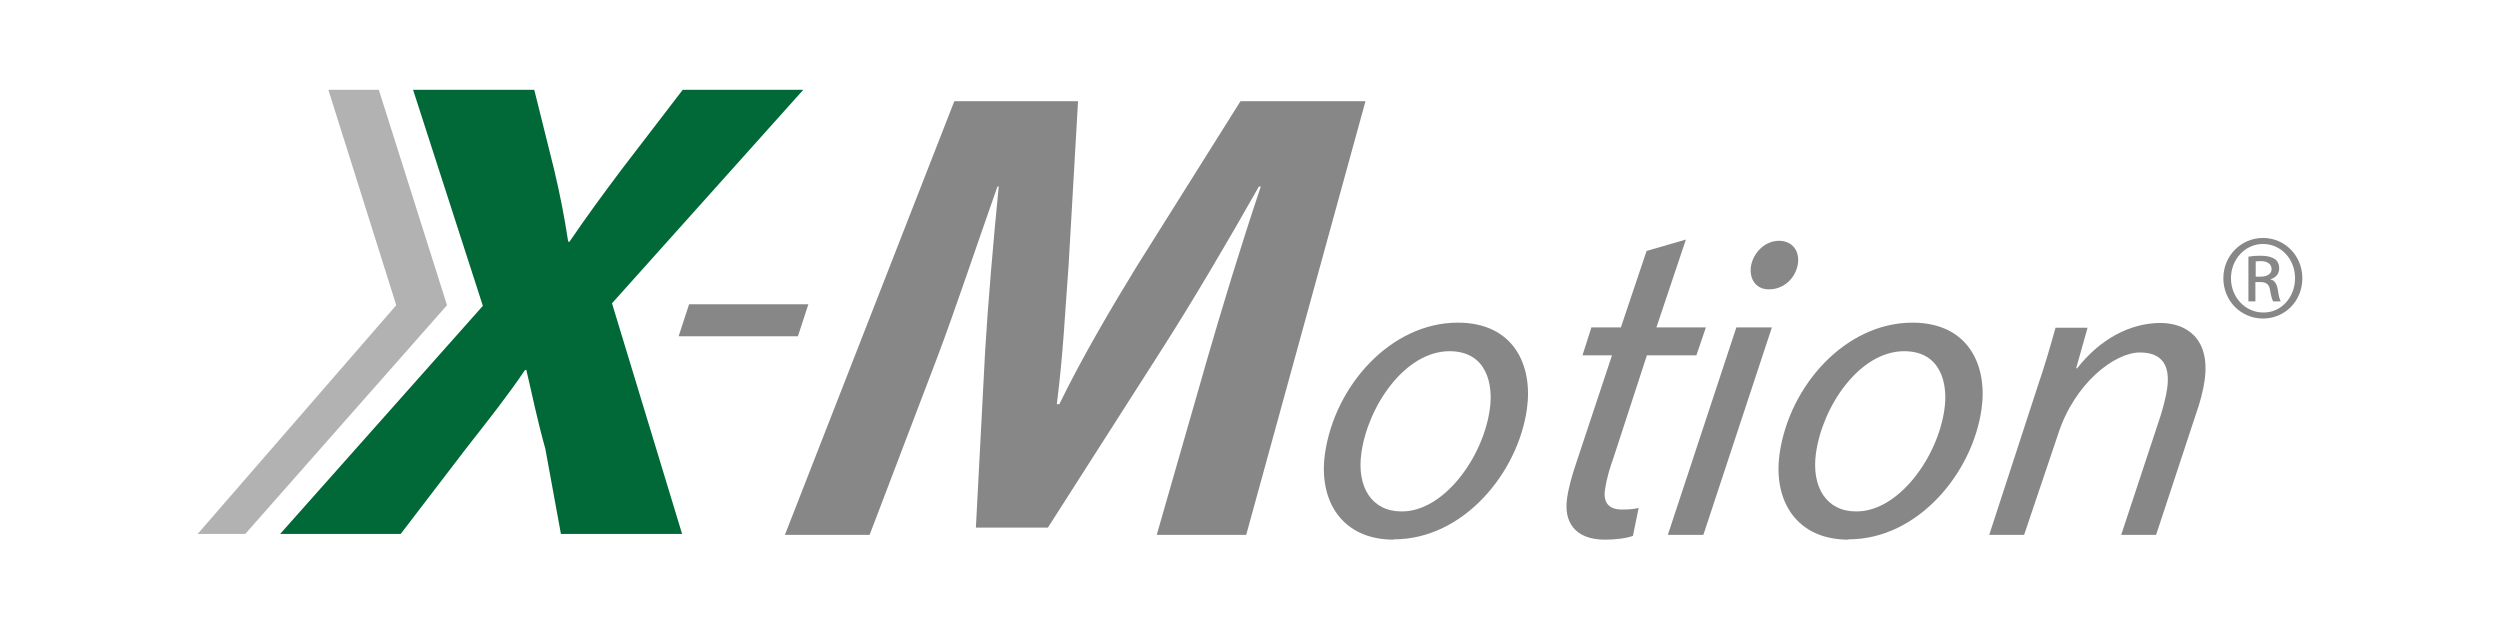
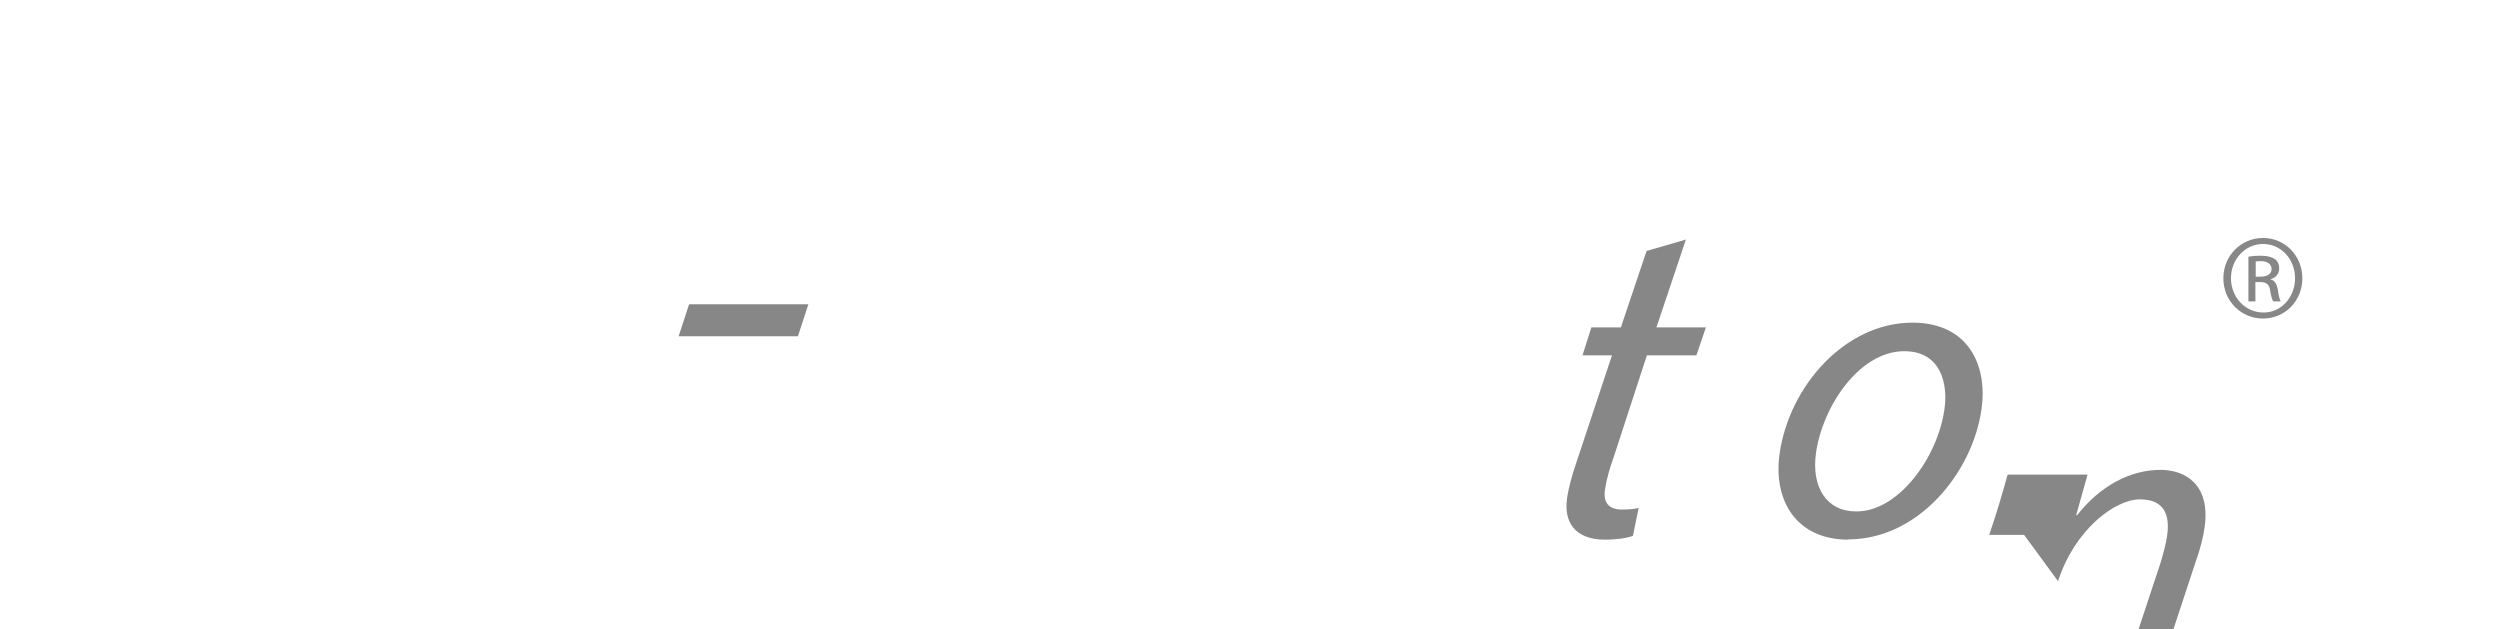
<svg xmlns="http://www.w3.org/2000/svg" version="1.1" id="Livello_1" x="0px" y="0px" viewBox="0 0 788 198.4" style="enable-background:new 0 0 788 198.4;" xml:space="preserve">
  <style type="text/css">
	.st0{fill:#878787;}
	.st1{fill:#B2B2B2;}
	.st2{fill:#006937;}
</style>
  <g>
    <g>
      <path class="st0" d="M254.8,95.9l-3.3,10.1h-37.6l3.3-10.1H254.8z" />
-       <path class="st0" d="M364.6,168.6l16.2-56.4c4.3-14.8,10-33.7,16.6-53.4h-0.6c-10,17.7-21.1,36.5-30.7,51.5l-35.8,56h-22.7    l2.9-55.4c0.9-15,2.5-33.9,4.3-52.1h-0.4c-6.4,18.1-13.3,38.8-18.8,53.4l-21.5,56.4h-26.7l53.4-136.7h39L336.8,84    c-1,12.8-1.7,28.2-3.7,43.4h0.8c7.4-15.2,16.9-31.2,24.5-43.6l32.6-51.9h39.4l-37.6,136.7H364.6z" />
-       <path class="st0" d="M439.3,170.1c-16.3,0-23.7-12.2-21.7-26.9c3-21.6,20.8-41.5,41.9-41.5c17.6,0,23.7,13.4,21.8,27.1    c-2.8,20.3-20.1,41.2-41.9,41.2H439.3z M441.9,161.2c13.2,0,25.6-17,27.7-32.3c1.1-7.6-0.9-18.2-12.7-18.2    c-14,0-25.7,17.2-27.8,32.1c-1.5,10.7,3.3,18.4,12.6,18.4H441.9z" />
      <path class="st0" d="M531.4,75.5l-9.3,27.7h15.6l-3,8.8h-15.6l-10.4,31.9c-1.3,3.6-2.3,7-2.8,10.4c-0.6,3.9,1,6.3,5.3,6.3    c2,0,3.8-0.1,5.3-0.5l-1.8,8.8c-2.1,0.8-5.6,1.2-8.8,1.2c-9.8,0-12.9-5.9-12-12.7c0.5-3.8,1.6-7.6,3.2-12.3l11-33.1h-9.3l2.8-8.8    h9.3l8.1-24.1L531.4,75.5z" />
-       <path class="st0" d="M525.7,168.6l21.6-65.4h11.2l-21.6,65.4H525.7z M557.5,91.2c-3.9,0-6.2-3.1-5.6-7.3c0.8-4.5,4.6-8,8.8-8    c4.2,0,6.6,3.1,6,7.3c-0.8,4.7-4.6,8-9.1,8H557.5z" />
      <path class="st0" d="M582.6,170.1c-16.3,0-23.7-12.2-21.7-26.9c3-21.6,20.8-41.5,41.9-41.5c17.6,0,23.7,13.4,21.8,27.1    c-2.8,20.3-20.1,41.2-41.9,41.2H582.6z M585.2,161.2c13.2,0,25.6-17,27.7-32.3c1.1-7.6-0.9-18.2-12.7-18.2    c-14,0-25.7,17.2-27.8,32.1c-1.5,10.7,3.3,18.4,12.6,18.4H585.2z" />
-       <path class="st0" d="M627,168.6l15.1-46.3c2.5-7.3,4.3-13.6,5.8-19H658l-3.6,12.8h0.3c7.2-9.2,16.7-14.3,26.3-14.3    c7.7,0,15.8,4.5,13.9,18.1c-0.4,3-1.5,7.2-2.7,10.5l-12.6,38.2h-11l12.5-37.8c0.7-2.4,1.6-5.5,2-8.4c0.9-6.5-1-11.3-8.6-11.3    c-7.9,0-20.6,9.6-25.8,25.8L638,168.6H627z" />
+       <path class="st0" d="M627,168.6c2.5-7.3,4.3-13.6,5.8-19H658l-3.6,12.8h0.3c7.2-9.2,16.7-14.3,26.3-14.3    c7.7,0,15.8,4.5,13.9,18.1c-0.4,3-1.5,7.2-2.7,10.5l-12.6,38.2h-11l12.5-37.8c0.7-2.4,1.6-5.5,2-8.4c0.9-6.5-1-11.3-8.6-11.3    c-7.9,0-20.6,9.6-25.8,25.8L638,168.6H627z" />
    </g>
    <g>
      <path class="st0" d="M713.3,75c6.9,0,12.4,5.6,12.4,12.7c0,7.2-5.5,12.7-12.4,12.7s-12.5-5.5-12.5-12.7    C700.8,80.6,706.4,75,713.3,75L713.3,75z M713.3,76.9c-5.6,0-10.1,4.8-10.1,10.8c0,6,4.5,10.8,10.2,10.8c5.6,0.1,10-4.8,10-10.8    C723.4,81.7,719,76.9,713.3,76.9L713.3,76.9z M710.9,95h-2.2V80.9c1.2-0.2,2.2-0.3,4-0.3c2.1,0,3.5,0.5,4.4,1.1    c0.8,0.6,1.3,1.6,1.3,2.9c0,1.8-1.2,3-2.7,3.4v0.1c1.2,0.2,2,1.4,2.3,3.4c0.3,2.2,0.6,3,0.9,3.5h-2.4c-0.3-0.5-0.7-1.7-1-3.7    c-0.3-1.7-1.2-2.4-3.1-2.4h-1.5V95z M710.9,87.2h1.6c1.9,0,3.5-0.7,3.5-2.4c0-1.2-0.9-2.5-3.4-2.5c-0.7,0-1.2,0.1-1.6,0.1V87.2z" />
    </g>
    <g>
-       <path class="st1" d="M140.9,96.2l-63.6,72.1H62.3l62.6-72.1l-21.4-67.9h15.9L140.9,96.2z" />
-     </g>
+       </g>
    <g>
-       <path class="st2" d="M176.8,168.3l-4.9-26.8c-2.7-9.7-4.1-16.9-6-24.9h-0.4c-5.4,8-11.1,15.2-18.7,24.9l-20.5,26.8l-38,0    l63.9-71.9l-22-68.1h38.2l6.2,24.9c2,8.4,3.3,15.2,4.5,23h0.4c6-8.8,10.6-15,16.6-23l19.1-24.9h38l-60.3,67.3l22.1,72.7H176.8z" />
-     </g>
+       </g>
  </g>
</svg>